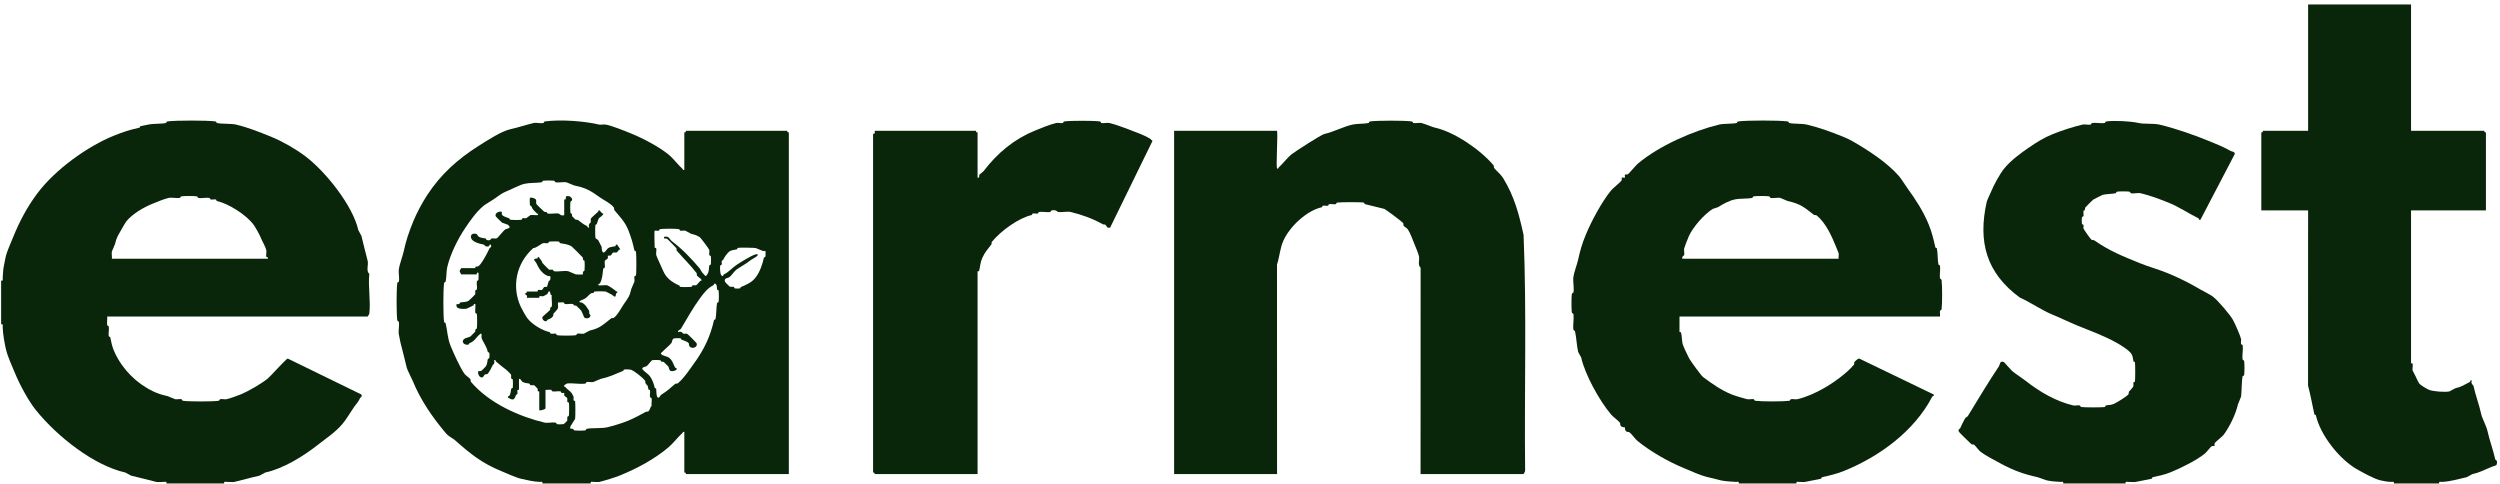
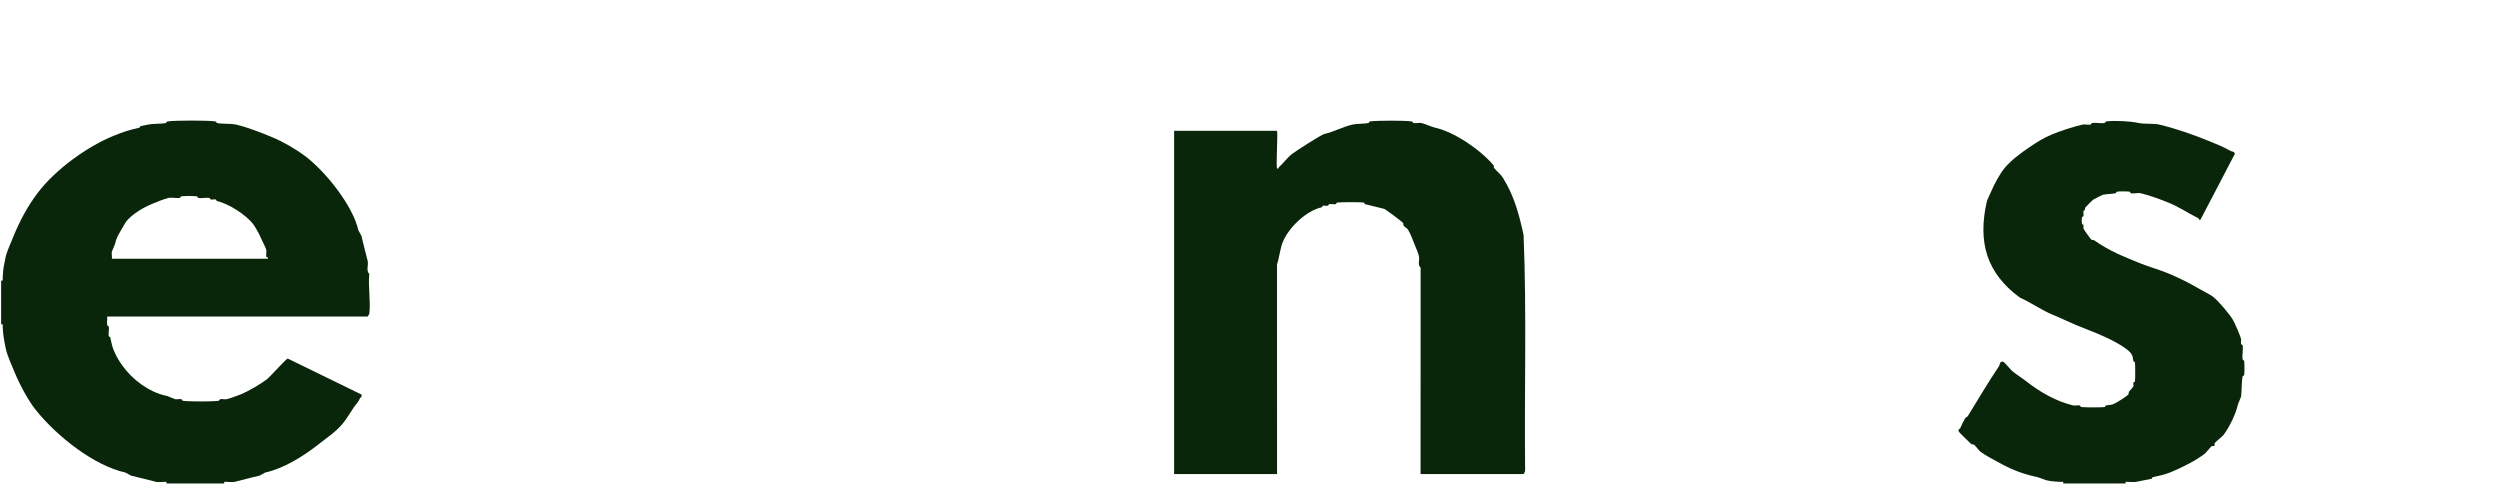
<svg xmlns="http://www.w3.org/2000/svg" width="548px" height="106px" viewBox="0 0 548 106" version="1.1">
  <title>earnest-agriculture-logo</title>
  <g id="Logos" stroke="none" stroke-width="1" fill="none" fill-rule="evenodd">
    <g id="earnest-agriculture-logo" transform="translate(0.245, 0.972)" fill="#0A260A">
      <path d="M279.686,35.912 C279.925,36.207 280.018,35.756 280.061,35.719 C280.976,34.9 281.922,33.614 282.817,32.889 C283.606,32.251 289.348,28.554 290.063,28.391 C292.188,27.909 294.165,26.802 296.215,26.339 C297.268,26.102 298.837,26.202 299.742,25.99 C299.881,25.957 299.788,25.68 300.103,25.639 C301.731,25.425 307.562,25.425 309.187,25.639 C309.504,25.68 309.412,25.957 309.55,25.99 C310.067,26.112 310.853,25.873 311.367,25.997 C312.138,26.183 313.58,26.852 314.336,27.017 C318.417,27.915 324.138,31.703 327.158,35.281 C327.258,35.401 327.167,35.735 327.267,35.859 C327.843,36.562 328.717,37.227 329.208,38.019 C331.727,42.072 332.744,46.1 333.723,50.522 C334.427,67.511 333.866,84.996 334.063,102.199 C334.093,102.306 333.751,102.949 333.708,102.949 L311.142,102.949 L311.155,57.705 C310.476,57.096 310.925,56.158 310.813,55.311 C310.738,54.735 310.056,53.163 309.832,52.617 C309.429,51.628 308.98,50.3 308.352,49.305 C308.237,49.122 307.594,48.718 307.436,48.513 C307.336,48.382 307.426,48.059 307.326,47.937 C306.96,47.49 303.426,44.869 303.159,44.809 C301.713,44.48 300.469,44.119 298.949,43.776 C298.823,43.746 298.846,43.472 298.717,43.441 C298.14,43.303 293.649,43.329 292.924,43.424 C292.607,43.465 292.7,43.742 292.561,43.774 C292.125,43.878 291.521,43.679 291.087,43.783 C290.958,43.814 290.98,44.088 290.853,44.118 C290.501,44.197 290.069,44.044 289.718,44.124 C289.593,44.153 289.615,44.432 289.485,44.461 C286.203,45.182 282.488,48.644 281.07,51.79 C280.323,53.449 280.255,55.255 279.673,57.021 L279.686,102.949 L257.12,102.949 L257.12,27.704 L279.686,27.704 C279.884,28.73 279.428,35.594 279.686,35.912" id="Fill-1" />
-       <path d="M214.039,37.964 C214.588,38.073 214.291,37.649 214.431,37.326 C214.46,37.26 215.235,36.692 215.352,36.542 C218.444,32.497 222.091,29.505 226.634,27.647 C228.012,27.082 229.789,26.348 231.251,25.997 C231.685,25.894 232.289,26.092 232.727,25.99 C232.864,25.957 232.773,25.679 233.089,25.638 C234.481,25.456 239.414,25.456 240.806,25.638 C241.121,25.679 241.028,25.957 241.168,25.99 C241.684,26.112 242.47,25.873 242.984,25.997 C243.972,26.236 245.96,26.913 246.918,27.305 C248.746,28.052 250.075,28.382 251.934,29.473 C252.031,29.53 252.071,29.809 252.328,29.76 L252.336,30.012 L243.101,48.91 C242.374,49.158 242.355,48.488 242.022,48.281 C241.879,48.191 241.637,48.266 241.535,48.208 C239.246,46.926 236.817,46.062 234.437,45.492 C233.731,45.324 232.501,45.604 231.722,45.502 C231.431,45.464 231.422,44.98 230.352,45.134 C230.034,45.181 230.13,45.452 229.991,45.484 C229.356,45.633 228.309,45.386 227.618,45.476 C227.301,45.517 227.393,45.798 227.257,45.828 C226.903,45.906 226.471,45.754 226.122,45.834 C225.995,45.862 226.019,46.142 225.889,46.171 C223.127,46.777 219.14,49.606 217.171,52.041 C217.071,52.164 217.162,52.486 217.06,52.617 C216.264,53.66 215.667,54.249 215.081,55.552 C214.599,56.625 214.655,57.328 214.384,58.374 C214.336,58.555 214.039,58.467 214.039,58.486 L214.039,102.948 L191.472,102.948 C191.458,102.948 191.502,102.758 191.412,102.668 C191.321,102.577 191.13,102.621 191.13,102.606 L191.13,28.388 C191.13,28.341 191.696,28.493 191.472,27.704 L213.697,27.704 C213.711,27.704 213.667,27.894 213.757,27.984 C213.848,28.076 214.039,28.031 214.039,28.046 L214.039,37.964 Z" id="Fill-3" />
-       <path d="M528.258,0 L528.258,27.704 L544.329,27.704 C544.342,27.704 544.299,27.895 544.389,27.984 C544.479,28.074 544.671,28.032 544.671,28.046 L544.671,45.147 L528.258,45.147 L528.258,78.665 C528.258,78.683 528.553,78.594 528.603,78.777 C528.711,79.178 528.5,79.825 528.603,80.258 C528.622,80.332 529.168,81.306 529.227,81.458 C529.325,81.719 529.902,82.9 530.023,83.057 C530.348,83.485 531.634,84.222 532.164,84.462 C532.973,84.83 535.724,85.05 536.689,84.817 C536.767,84.799 537.87,84.157 537.948,84.139 C539.393,83.819 539.885,83.373 541.119,82.762 C541.353,82.646 541.126,82.303 541.592,82.428 C541.276,83.125 541.919,83.505 541.932,83.57 C542.405,85.722 543.166,87.663 543.646,89.836 C543.844,90.731 544.778,92.433 545.01,93.488 C545.492,95.685 546.217,97.49 546.725,99.754 C546.751,99.866 547.266,99.834 547.054,100.771 C546.975,101.122 546.328,101.208 546.095,101.296 C544.495,101.909 543.517,102.55 541.71,102.951 C541.63,102.967 540.53,103.613 540.451,103.631 C538.71,104.015 536.865,104.596 535.003,104.658 C534.673,104.67 534.318,104.486 534.414,105 L524.497,105 C524.593,104.486 524.237,104.67 523.907,104.658 C522.929,104.626 522.408,104.508 521.536,104.315 C520.228,104.026 517.908,102.736 516.489,101.939 C512.49,99.692 508.336,94.308 507.399,90.067 C507.371,89.938 507.091,89.966 507.061,89.836 C506.606,87.777 506.23,85.613 505.679,83.55 L505.692,45.147 L495.435,45.147 L495.435,28.046 C495.435,28.032 495.625,28.074 495.715,27.984 C495.806,27.895 495.762,27.704 495.777,27.704 L505.692,27.704 L505.692,0 L528.258,0 Z" id="Fill-5" />
      <path d="M452.011,105.001 C452.107,104.483 451.749,104.67 451.42,104.659 C450.393,104.62 449.311,104.526 448.366,104.314 C448.136,104.262 446.696,103.696 446.425,103.636 C443.395,102.968 441.044,102.146 438.19,100.571 C436.959,99.892 435.009,98.901 433.944,98.105 C433.5,97.774 432.919,96.888 432.468,96.505 C432.349,96.404 432.008,96.496 431.892,96.396 C431.568,96.113 429.155,93.785 429.108,93.594 C428.96,92.992 429.354,93.053 429.388,92.975 C429.631,92.41 430.191,91.252 430.525,90.69 C430.604,90.56 431.018,90.372 431.099,90.239 C433.357,86.567 435.521,82.893 437.937,79.295 C438.134,79.002 438.1,77.998 438.977,78.375 C439.104,78.428 440.488,80.061 440.781,80.319 C441.446,80.903 443.032,81.916 443.751,82.482 C446.938,84.992 450.462,87.007 454.181,87.895 C454.614,88 455.217,87.801 455.655,87.903 C455.793,87.935 455.701,88.214 456.018,88.255 C456.675,88.34 460.6,88.364 461.126,88.237 C461.256,88.206 461.232,87.931 461.359,87.903 C462.068,87.744 462.385,87.885 463.15,87.54 C463.785,87.254 465.956,85.926 466.316,85.452 C466.416,85.322 466.328,85.02 466.428,84.875 C466.581,84.656 467.329,83.961 467.393,83.675 C467.451,83.423 467.345,83.137 467.399,82.885 C467.429,82.754 467.704,82.782 467.735,82.653 C467.814,82.33 467.814,78.763 467.735,78.44 C467.704,78.309 467.429,78.337 467.399,78.207 C467.301,77.756 467.273,77.093 467.001,76.665 C466.406,75.732 464.617,74.671 463.781,74.202 C460.865,72.565 458.141,71.624 455.143,70.4 C453.398,69.686 451.615,68.8 449.674,68.004 C447.284,67.024 445,65.378 442.491,64.246 C435.163,58.87 433.261,52.043 435.26,43.211 C435.339,42.863 436.047,41.425 436.225,40.987 C436.818,39.533 438.13,37.132 439.073,35.967 C440.498,34.205 442.72,32.585 444.435,31.411 C446.276,30.149 447.715,29.245 449.674,28.445 C451.687,27.622 454.16,26.838 456.231,26.34 C456.746,26.216 457.531,26.454 458.049,26.331 C458.187,26.299 458.094,26.022 458.411,25.98 C459.189,25.879 460.215,26.106 460.998,26.007 C461.325,25.966 461.162,25.68 461.487,25.639 C463.355,25.403 466.886,25.603 468.54,25.989 C469.668,26.253 471.879,26.047 473.092,26.34 C476.87,27.248 480.671,28.595 484.207,30.04 C485.874,30.721 487.069,31.2 488.741,32.133 C488.943,32.246 489.556,32.214 489.637,32.75 L482.096,47.194 C481.67,47.325 481.84,46.971 481.625,46.865 C479.496,45.811 477.332,44.355 475.205,43.494 C473.077,42.633 471.055,41.883 468.99,41.388 C468.394,41.246 467.43,41.522 466.83,41.38 C466.693,41.348 466.785,41.071 466.469,41.03 C465.965,40.963 464.385,40.963 463.881,41.03 C463.566,41.071 463.657,41.348 463.518,41.38 C462.773,41.557 461.57,41.528 460.678,41.73 C460.557,41.758 458.744,42.692 458.562,42.807 C458.458,42.872 456.918,44.414 456.853,44.515 C456.772,44.642 456.819,44.89 456.74,45.09 C456.718,45.149 456.486,45.154 456.461,45.266 C456.38,45.616 456.53,46.045 456.452,46.399 C456.423,46.533 456.143,46.443 456.102,46.759 C456.066,47.03 456.06,47.867 456.118,48.107 C456.149,48.236 456.426,48.212 456.454,48.342 C456.51,48.592 456.402,48.88 456.46,49.132 C456.495,49.288 457.973,51.403 458.22,51.59 C458.349,51.689 458.651,51.601 458.794,51.701 C462.266,54.118 465.209,55.243 468.82,56.718 C470.81,57.53 472.837,58.057 474.863,58.885 C477.35,59.901 479.764,61.109 482.244,62.573 C482.919,62.972 484.195,63.575 484.782,64.013 C485.945,64.883 488.621,68.056 489.22,69.15 C489.731,70.083 490.826,72.6 490.987,73.309 C491.067,73.66 490.913,74.092 490.993,74.444 C491.021,74.571 491.297,74.549 491.328,74.678 C491.515,75.46 491.208,76.863 491.319,77.735 C491.358,78.063 491.646,77.899 491.687,78.226 C491.759,78.801 491.761,80.585 491.687,81.156 C491.646,81.473 491.367,81.38 491.335,81.519 C491.124,82.423 491.143,84.815 491.003,85.945 C490.987,86.075 490.33,87.574 490.308,87.674 C489.855,89.744 488.489,92.583 487.174,94.344 C486.906,94.704 485.324,95.939 485.227,96.155 C485.131,96.369 485.217,96.739 485.171,96.786 C485.125,96.832 484.754,96.746 484.54,96.842 C484.394,96.907 483.346,98.225 483.072,98.447 C481.156,99.998 477.708,101.667 475.547,102.549 C474.222,103.09 473.017,103.328 471.616,103.634 C471.487,103.664 471.513,103.939 471.383,103.97 C470.274,104.237 469.055,104.393 467.964,104.654 C467.556,104.753 466.769,104.644 466.279,104.659 C465.95,104.669 465.592,104.485 465.688,105.001 L452.011,105.001 Z" id="Fill-8" />
-       <path d="M368.584,55.749 L402.775,55.749 C402.727,55.359 402.858,54.862 402.772,54.498 C402.737,54.354 402.246,53.195 402.149,52.958 C401.26,50.784 399.97,47.867 397.935,46.228 C397.81,46.128 397.487,46.219 397.359,46.117 C395.159,44.388 394.371,43.698 391.609,43.093 C391.513,43.072 390.104,42.438 390.007,42.415 C389.413,42.272 388.447,42.547 387.849,42.407 C387.71,42.375 387.803,42.096 387.486,42.055 C386.866,41.974 384.836,41.974 384.215,42.055 C383.898,42.096 383.991,42.375 383.853,42.407 C382.883,42.634 381.151,42.493 379.984,42.757 C378.722,43.04 377.506,43.712 376.395,44.407 C376.218,44.518 375.313,44.749 375.134,44.86 C373.317,45.99 370.844,48.82 369.968,50.763 C369.738,51.273 369.023,53.086 368.929,53.472 C368.826,53.906 369.025,54.513 368.922,54.948 C368.911,54.996 368.238,55.381 368.584,55.749 L368.584,55.749 Z M380.893,105 C380.989,104.483 380.631,104.671 380.302,104.658 C379.387,104.624 377.74,104.512 376.908,104.313 C376.075,104.113 375.093,103.833 374.17,103.631 C372.441,103.251 370.505,102.307 368.87,101.638 C365.481,100.251 361.577,98.021 358.722,95.711 C358.166,95.26 357.45,94.164 356.904,93.769 C356.773,93.674 356.495,93.755 356.333,93.655 C355.821,93.338 355.966,92.734 355.926,92.694 C355.887,92.656 355.283,92.8 354.966,92.289 C354.866,92.125 354.947,91.847 354.853,91.715 C354.461,91.176 353.38,90.451 352.912,89.898 C350.306,86.822 347.165,81.072 346.357,77.414 C346.341,77.334 345.697,76.233 345.679,76.155 C345.353,74.718 345.312,72.984 344.988,71.6 C344.955,71.462 344.678,71.553 344.637,71.238 C344.509,70.255 344.789,68.953 344.663,67.966 C344.622,67.638 344.336,67.802 344.295,67.475 C344.199,66.719 344.196,64.272 344.295,63.519 C344.336,63.202 344.613,63.295 344.646,63.156 C344.85,62.282 344.51,60.724 344.637,59.757 C344.766,58.767 345.449,56.991 345.673,55.975 C346.14,53.855 346.548,52.468 347.328,50.563 C348.575,47.51 350.847,43.306 352.912,40.755 C353.239,40.35 355.097,38.833 355.199,38.602 C355.296,38.382 355.215,38.002 355.249,37.965 C355.313,37.897 355.876,38.025 355.935,37.966 C355.994,37.907 355.865,37.344 355.935,37.281 C355.97,37.247 356.352,37.327 356.57,37.231 C356.781,37.138 358.337,35.267 358.722,34.942 C363.434,30.947 371.009,27.669 376.566,26.34 C377.619,26.088 379.475,26.214 380.433,25.99 C380.572,25.958 380.479,25.679 380.796,25.638 C382.722,25.386 389.663,25.386 391.59,25.638 C391.906,25.679 391.814,25.958 391.952,25.99 C392.926,26.219 394.748,26.083 395.82,26.34 C398.645,27.016 401.248,27.973 404.087,29.13 C404.708,29.382 405.415,29.747 406.051,30.114 C409.321,32.004 413.423,34.65 416.056,37.676 C416.517,38.208 417.431,39.698 417.876,40.304 C419.735,42.841 421.387,45.436 422.548,48.281 C423.224,49.932 423.592,51.485 423.977,53.239 C424.005,53.369 424.282,53.343 424.313,53.472 C424.54,54.418 424.45,56.102 424.662,56.999 C424.695,57.138 424.972,57.047 425.013,57.362 C425.115,58.142 424.888,59.168 424.986,59.95 C425.028,60.277 425.314,60.114 425.355,60.441 C425.505,61.625 425.51,65.613 425.355,66.791 C425.314,67.108 425.035,67.016 425.004,67.153 C424.948,67.392 425.063,68.405 425,68.405 L367.9,68.405 L367.9,71.824 C367.9,71.842 368.198,71.755 368.245,71.935 C368.415,72.588 368.432,73.758 368.587,74.445 C368.664,74.783 369.682,76.974 370.012,77.579 C370.319,78.139 372.605,81.33 373.083,81.688 C375.024,83.141 377.078,84.567 379.239,85.448 C380.122,85.808 381.869,86.324 382.721,86.527 C383.154,86.632 383.758,86.433 384.195,86.536 C384.333,86.568 384.24,86.845 384.557,86.887 C385.893,87.061 390.596,87.061 391.932,86.887 C392.247,86.845 392.156,86.568 392.294,86.536 C392.73,86.433 393.335,86.632 393.768,86.527 C395.705,86.064 397.594,85.221 399.5,84.154 C401.393,83.094 404.643,80.833 406.139,78.954 C406.239,78.827 406.149,78.512 406.249,78.376 C406.395,78.182 407.056,77.574 407.3,77.623 L423.633,85.506 C423.751,85.976 423.423,85.74 423.297,85.98 C419.334,93.624 411.603,99.137 404.087,102.207 C402.436,102.882 400.884,103.251 399.13,103.635 C399.001,103.663 399.027,103.939 398.897,103.971 C397.788,104.238 396.57,104.393 395.478,104.655 C395.131,104.738 394.54,104.646 394.134,104.658 C393.805,104.669 393.448,104.486 393.544,105 L380.893,105 Z" id="Fill-10" />
-       <path d="M138.083,80.09 C137.805,79.988 136.828,79.969 136.545,80.038 C136.43,80.066 136.428,80.292 136.368,80.317 C134.455,81.107 133.343,81.664 131.412,82.087 C131.317,82.108 129.907,82.742 129.81,82.765 C129.377,82.868 128.773,82.671 128.336,82.773 C128.198,82.805 128.289,83.084 127.974,83.125 C126.787,83.28 125.211,82.945 124.022,83.098 C123.984,83.104 123.46,83.433 123.444,83.462 C123.255,83.797 123.592,83.782 123.625,83.827 C123.947,84.239 124.88,84.891 125.086,85.216 C125.111,85.255 125.469,85.921 125.48,85.967 C125.536,86.219 125.43,86.506 125.486,86.757 C125.514,86.888 125.789,86.86 125.822,86.991 C125.895,87.296 125.894,90.557 125.82,90.857 C125.795,90.955 124.837,92.352 124.805,92.462 C124.569,93.261 125.039,92.916 125.351,93.036 C125.524,93.099 125.421,93.344 125.727,93.385 C126.165,93.444 127.533,93.443 127.974,93.385 C128.289,93.344 128.198,93.065 128.336,93.033 C129.459,92.77 131.582,92.996 132.888,92.684 C134.245,92.359 136.042,91.815 137.394,91.263 C138.652,90.748 140.053,90.019 141.356,89.285 C141.454,89.229 141.693,89.302 141.838,89.208 C142.264,88.934 142.212,88.318 142.592,87.996 C142.501,87.483 142.687,86.773 142.575,86.307 C142.544,86.177 142.271,86.201 142.24,86.071 C142.137,85.638 142.337,85.029 142.233,84.596 C142.202,84.468 141.926,84.493 141.897,84.362 C141.584,82.972 141.776,83.841 141.267,83.057 C141.167,82.904 141.254,82.611 141.155,82.481 C140.604,81.751 138.822,80.36 138.083,80.09 L138.083,80.09 Z M156.593,61.226 C156.167,61.097 156.337,61.449 156.122,61.557 C154.845,62.192 154.06,63.234 153.234,64.354 C151.703,66.431 150.345,68.867 149.019,71.086 C148.861,71.348 148.109,71.5 148.476,71.826 C149.14,71.518 149.474,72.15 149.533,72.165 C149.809,72.227 150.089,72.106 150.401,72.216 C150.538,72.265 152.385,74.126 152.443,74.259 C152.813,75.117 151.386,75.727 150.843,74.846 C150.745,74.685 150.824,74.434 150.726,74.277 C150.49,73.902 149.566,73.655 149.131,73.476 C149.07,73.453 149.069,73.226 148.955,73.198 C148.696,73.134 147.77,73.146 147.492,73.201 C147.11,73.274 147.042,74.062 146.968,74.165 C146.597,74.682 145.48,75.562 144.955,76.141 C144.728,76.392 144.292,76.449 145.029,76.896 C145.222,77.012 146.118,77.244 146.286,77.351 C147.128,77.892 147.362,78.881 147.716,79.556 C147.806,79.727 148.257,79.701 148.044,80.03 C147.866,80.305 147.151,80.442 146.808,80.366 C146.414,80.277 146.363,79.512 146.285,79.403 C146.242,79.344 145.322,78.417 145.26,78.377 C145.122,78.287 144.893,78.361 144.771,78.308 C144.584,78.225 144.675,78.006 144.385,77.968 C144.053,77.923 143.015,77.923 142.703,77.988 C142.58,78.012 141.709,79.145 141.499,79.294 C141.347,79.402 140.21,79.524 140.633,80.038 C140.98,80.46 141.867,81.033 142.181,81.455 C142.746,82.213 143.067,83.12 143.264,84.021 C143.294,84.151 143.57,84.124 143.6,84.254 C143.652,84.469 143.512,86.718 144.293,86.083 C144.371,86.021 144.559,85.642 144.685,85.561 C146.18,84.614 146.411,84.31 147.761,83.166 C147.881,83.064 148.221,83.157 148.338,83.056 C149.824,81.764 150.804,80.174 151.866,78.719 C154.079,75.69 155.497,72.68 156.257,69.205 C156.285,69.074 156.562,69.102 156.593,68.971 C156.816,68.042 156.735,66.329 156.943,65.443 C156.975,65.305 157.254,65.398 157.295,65.081 C157.352,64.637 157.352,63.278 157.295,62.834 C157.252,62.516 156.972,62.613 156.941,62.473 C156.835,61.984 157.036,61.729 156.593,61.226 L156.593,61.226 Z M165.442,53.41 C165.24,53.317 161.816,53.283 161.502,53.358 C161.37,53.391 161.398,53.666 161.267,53.694 C160.816,53.793 160.154,53.821 159.727,54.094 C159.205,54.427 158.461,55.497 158.249,56.035 C158.225,56.094 157.995,56.094 157.969,56.211 C157.911,56.463 158.016,56.749 157.963,57.001 C157.933,57.141 157.65,57.043 157.609,57.363 C157.548,57.829 157.55,59.685 158.221,59.515 C158.349,59.483 158.278,59.257 158.355,59.222 C159.484,58.696 160.115,57.855 161.096,57.173 C161.972,56.566 164.248,55.177 165.163,54.857 C166.1,54.53 166.005,55.017 165.43,55.348 C164.55,55.854 164.192,56.128 163.381,56.721 C162.921,57.057 161.499,57.858 161.096,58.199 C160.656,58.57 160.048,59.49 159.621,59.798 C159.361,59.985 158.318,59.953 158.7,60.839 C158.729,60.905 159.647,61.832 159.715,61.856 C160.028,61.966 160.308,61.847 160.583,61.909 C160.713,61.938 160.688,62.212 160.816,62.243 C161.04,62.296 161.726,62.296 161.948,62.242 C162.062,62.214 162.063,61.988 162.124,61.963 C163.332,61.465 164.594,60.923 165.431,59.8 C166.338,58.587 166.902,56.912 167.198,55.524 C167.228,55.384 167.509,55.481 167.552,55.163 C167.576,54.987 167.579,54.078 167.536,54.041 C167.48,53.992 167.144,54.095 166.986,54.034 C166.509,53.848 165.879,53.612 165.442,53.41 L165.442,53.41 Z M143.263,49.592 C143.126,49.724 143.263,52.826 143.263,53.355 C143.263,53.373 143.558,53.283 143.606,53.468 C143.714,53.868 143.503,54.514 143.608,54.949 C143.704,55.342 144.382,56.703 144.572,57.173 C144.83,57.813 145.365,58.993 145.711,59.458 C146.444,60.441 147.586,61.172 148.677,61.621 C148.737,61.646 148.739,61.872 148.854,61.9 C149.156,61.975 150.857,61.968 151.224,61.919 C151.542,61.878 151.445,61.598 151.585,61.567 C151.831,61.512 152.12,61.613 152.37,61.558 C152.429,61.546 153.079,60.797 153.194,60.668 C153.317,60.529 153.507,60.55 153.516,60.535 C153.691,60.243 152.755,59.727 152.549,59.458 C152.449,59.326 152.54,59.013 152.44,58.881 C151.104,57.142 149.586,55.689 148.105,53.985 C148.003,53.87 148.095,53.521 147.994,53.409 C147.767,53.158 146.086,51.411 145.951,51.354 C145.63,51.214 145.204,51.51 145.315,50.962 C146.425,50.64 146.476,51.478 147.078,51.932 C149.311,53.622 151.295,55.696 153.122,57.855 C153.388,58.169 153.41,58.584 154.074,59.186 C154.323,59.413 154.387,59.85 154.829,59.113 C155.242,58.423 155.087,57.895 155.233,57.233 C155.262,57.099 155.544,57.189 155.585,56.872 C155.624,56.566 155.631,55.448 155.567,55.183 C155.537,55.053 155.261,55.076 155.233,54.949 C155.153,54.598 155.307,54.168 155.224,53.817 C155.177,53.612 153.494,51.293 153.124,51.016 C152.612,50.632 151.855,50.413 151.243,50.275 C151.165,50.257 150.064,49.615 149.984,49.595 C149.633,49.517 149.203,49.668 148.849,49.59 C148.714,49.56 148.805,49.279 148.488,49.237 C147.745,49.141 145.275,49.141 144.533,49.237 C144.217,49.279 144.309,49.557 144.171,49.59 C143.935,49.644 143.313,49.545 143.263,49.592 L143.263,49.592 Z M119.329,84.479 L119.329,88.583 C119.329,88.658 118.246,89.147 117.961,88.925 L117.961,84.821 C117.961,84.807 117.736,84.872 117.665,84.779 C117.56,84.645 117.668,84.342 117.565,84.189 C117.538,84.149 116.94,83.52 116.894,83.504 C116.58,83.392 116.301,83.513 116.026,83.451 C115.895,83.421 115.923,83.141 115.793,83.113 C115.374,83.02 114.64,82.98 114.254,82.714 C113.996,82.534 113.939,81.986 113.516,82.086 L113.516,84.479 C113.516,84.497 113.212,84.407 113.169,84.59 C113.115,84.827 113.228,85.128 113.171,85.386 C113.144,85.501 112.913,85.502 112.891,85.561 C112.491,86.609 112.323,86.94 111.126,86.185 C111.001,85.76 111.34,85.931 111.457,85.713 C111.704,85.249 111.703,84.736 111.809,84.254 C111.837,84.123 112.114,84.151 112.145,84.02 C112.202,83.782 112.202,82.44 112.145,82.202 C112.114,82.074 111.838,82.099 111.809,81.968 C111.747,81.692 111.868,81.414 111.756,81.1 C111.732,81.032 110.823,80.165 110.727,80.089 C110.028,79.524 109.288,78.999 108.517,78.307 C108.372,78.175 108.357,77.716 108.044,78.066 C108.318,78.713 107.794,78.982 107.761,79.063 C107.629,79.406 106.852,80.855 106.62,80.999 C106.46,81.1 106.189,81.02 106.049,81.114 C105.901,81.215 105.662,81.707 105.528,81.739 C104.698,81.941 104.373,80.613 104.629,80.377 C104.666,80.342 105.045,80.42 105.263,80.324 C105.329,80.295 106.242,79.357 106.281,79.296 C106.553,78.871 106.582,78.208 106.679,77.755 C106.709,77.615 106.986,77.716 107.032,77.394 C107.066,77.167 107.067,76.601 107.015,76.387 C106.985,76.258 106.709,76.284 106.679,76.155 C106.383,74.802 105.502,73.835 105.315,73.073 C105.233,72.744 105.509,71.827 104.962,72.272 C104.01,73.047 103.925,73.767 102.63,74.277 C102.573,74.299 102.572,74.523 102.455,74.554 C101.469,74.815 100.691,73.835 101.605,73.251 C101.79,73.133 102.684,72.909 102.863,72.795 C102.924,72.757 103.848,71.833 103.888,71.771 C103.969,71.644 103.92,71.397 104,71.196 C104.023,71.137 104.25,71.134 104.278,71.021 C104.367,70.664 104.355,68.405 104.298,67.965 C104.256,67.648 103.978,67.741 103.945,67.603 C103.855,67.215 104.041,65.799 103.941,65.669 C103.477,65.547 103.704,65.88 103.466,66.003 C103.3,66.09 102.073,66.696 101.988,66.708 C101.485,66.774 99.988,66.804 99.848,66.23 C99.644,65.408 100.058,65.791 100.392,65.663 C100.551,65.601 100.521,65.356 100.641,65.33 C101.242,65.191 101.896,65.331 102.521,64.929 C102.602,64.877 103.86,63.666 103.892,63.574 C104.003,63.262 103.883,62.982 103.945,62.706 C103.975,62.577 104.249,62.602 104.28,62.472 C104.405,61.96 104.166,61.173 104.287,60.656 C104.321,60.516 104.598,60.609 104.639,60.293 C104.666,60.094 104.673,58.884 104.625,58.828 C104.482,58.663 104.156,58.874 104.284,59.17 L100.865,59.17 C100.82,59.17 100.495,58.544 100.507,58.401 C100.509,58.365 100.829,57.801 100.865,57.801 L103.942,57.801 C103.957,57.801 103.892,57.577 103.984,57.505 C104.118,57.4 104.421,57.508 104.575,57.406 C105.238,56.964 105.919,55.63 106.32,54.921 C106.563,54.49 106.822,53.951 107.035,53.497 C107.138,53.277 107.559,53.282 107.36,52.672 C106.902,52.508 107.089,52.975 106.909,53.015 C105.984,53.218 105.979,52.695 105.878,52.673 C105.217,52.529 104.305,52.334 103.653,51.932 C102.557,51.257 102.804,49.97 104.159,50.285 C104.306,50.319 104.533,50.81 104.679,50.906 C105.093,51.177 105.779,51.209 106.22,51.305 C106.349,51.333 106.32,51.606 106.452,51.64 C107.35,51.871 107.382,51.327 107.477,51.307 C107.866,51.22 108.288,51.402 108.685,51.252 C108.823,51.201 110.182,49.535 110.493,49.307 C110.588,49.236 111.222,49.158 111.452,48.9 C111.577,48.705 111.163,48.343 111.064,48.284 C110.868,48.166 109.984,47.939 109.809,47.828 C109.726,47.777 108.476,46.562 108.439,46.474 C108.056,45.582 109.523,45.241 109.753,45.492 C109.801,45.546 109.698,45.885 109.766,46.033 C109.975,46.49 110.921,46.693 111.322,46.873 C111.514,46.959 111.42,47.174 111.709,47.212 C112.076,47.261 113.775,47.27 114.083,47.196 C114.213,47.163 114.185,46.888 114.316,46.858 C114.567,46.804 114.854,46.91 115.106,46.854 C115.166,46.839 115.968,46.194 116.029,46.177 C116.369,46.093 117.512,46.26 117.618,46.171 C117.911,45.931 117.464,45.843 117.425,45.799 C116.754,45.051 116.589,45.166 116.192,44.177 C116.169,44.118 115.942,44.115 115.914,44 C115.872,43.826 115.852,42.464 115.908,42.41 C116.111,42.215 117.177,42.492 117.27,42.879 C117.336,43.15 117.217,43.43 117.327,43.738 C117.367,43.851 118.938,45.37 119.04,45.434 C119.167,45.516 119.413,45.467 119.613,45.546 C119.672,45.57 119.675,45.797 119.79,45.825 C120.412,45.978 121.475,45.728 122.16,45.818 C122.378,45.846 122.737,46.477 123.431,46.173 L123.431,42.752 C123.431,42.737 123.664,42.801 123.732,42.716 C123.95,42.447 123.359,41.795 124.673,42.077 C124.701,42.083 125.076,42.429 125.086,42.454 C125.357,43.181 124.831,42.988 124.785,43.34 C124.728,43.784 124.727,45.144 124.785,45.586 C124.824,45.877 125.043,45.784 125.126,45.972 C125.179,46.095 125.107,46.322 125.195,46.462 C125.222,46.503 125.836,47.112 125.879,47.144 C126.009,47.243 126.311,47.155 126.454,47.255 C127.223,47.791 127.511,48.154 128.428,48.574 C128.622,48.662 128.55,49.193 128.904,48.823 C128.596,48.16 129.228,47.827 129.241,47.766 C129.303,47.491 129.182,47.211 129.294,46.898 C129.33,46.799 130.616,45.66 130.824,45.471 C130.96,45.349 130.942,45.16 130.957,45.15 C131.291,44.926 131.576,45.93 131.975,45.834 C132.163,46.124 131.144,46.693 131.008,46.91 C130.896,47.09 130.658,47.915 130.553,48.169 C130.529,48.229 130.302,48.231 130.274,48.346 C130.199,48.651 130.208,50.839 130.277,51.178 C130.305,51.317 130.802,51.554 130.898,51.699 C130.961,51.796 131.614,53.052 131.633,53.133 C131.698,53.41 131.601,54.148 131.989,54.368 C132.298,54.543 132.826,53.557 133.057,53.41 C133.507,53.126 134.136,53.123 134.605,53.016 C134.769,52.981 134.627,52.499 135.053,52.675 L135.737,53.694 C135.373,53.64 135.097,54.34 134.932,54.375 C134.685,54.43 134.403,54.333 134.155,54.387 C134.009,54.42 133.74,54.971 133.641,55.015 C133.427,55.109 133.057,55.027 133.012,55.071 C132.966,55.117 133.05,55.488 132.954,55.702 C132.911,55.799 132.357,56.073 132.329,56.216 C132.236,56.675 132.418,57.253 132.317,57.684 C132.285,57.822 132.005,57.732 131.965,58.046 C131.825,59.182 131.806,60.111 131.289,61.089 C131.163,61.325 130.833,61.098 130.954,61.562 C131.087,61.664 132.496,61.473 132.885,61.568 C133.144,61.633 134.502,62.559 134.791,62.858 C134.907,62.977 135.14,62.836 135.059,63.188 C135.025,63.342 134.791,63.033 134.713,63.832 C134.655,64.407 133.933,63.651 133.889,63.632 C133.561,63.487 132.622,62.957 132.543,62.938 C132.285,62.873 130.305,62.873 130.047,62.938 C129.933,62.966 129.93,63.193 129.871,63.216 C129.67,63.296 129.424,63.247 129.297,63.328 C128.858,63.61 128.497,64.191 127.816,64.581 C127.753,64.618 126.246,65.088 126.954,65.325 C127.291,65.175 127.965,65.802 128.162,66.064 C128.205,66.12 128.882,67.091 128.896,67.161 C129.005,67.678 128.746,67.597 129.132,68.067 C129.34,68.319 128.904,68.708 128.778,68.738 C127.624,69.013 127.785,68.337 127.474,67.781 C127.335,67.535 127.21,67.205 127.138,67.09 C127.1,67.028 126.174,66.104 126.113,66.065 C125.987,65.983 125.739,66.033 125.539,65.952 C125.48,65.928 125.478,65.701 125.363,65.673 C124.893,65.557 124.181,65.747 123.677,65.681 C123.36,65.639 123.452,65.361 123.314,65.33 C122.949,65.246 122.455,65.373 122.063,65.325 C122.014,65.716 122.147,66.21 122.059,66.574 C121.983,66.882 121.255,67.544 121.093,67.775 C120.993,67.918 121.081,68.22 120.983,68.35 C120.602,68.85 120.24,68.901 119.811,69.103 C119.616,69.195 119.715,69.42 119.414,69.447 C118.985,69.486 118.537,68.973 118.648,68.527 C118.682,68.388 120.137,67.237 120.299,66.984 C120.381,66.857 120.331,66.609 120.412,66.409 C120.436,66.35 120.663,66.347 120.691,66.232 C120.85,65.586 120.595,64.453 120.692,63.734 C120.229,63.742 120.477,62.602 120.016,62.936 C119.985,62.957 119.824,63.417 119.616,63.56 C119.578,63.586 118.912,63.944 118.868,63.955 C118.61,64.012 118.309,63.899 118.072,63.953 C117.889,63.996 117.979,64.3 117.961,64.3 L115.225,64.3 C115.475,63.701 114.895,63.594 114.88,63.53 C114.802,63.169 115.035,63.328 115.161,63.21 C115.253,63.122 115.211,62.932 115.225,62.932 L117.619,62.932 C117.637,62.932 117.545,62.63 117.73,62.585 C117.963,62.531 118.262,62.638 118.521,62.584 C118.663,62.554 118.935,62 119.034,61.956 C119.248,61.862 119.619,61.944 119.663,61.9 C119.711,61.85 119.921,60.914 120.028,60.68 C120.115,60.488 120.319,60.588 120.367,60.29 C120.54,59.216 120.197,59.655 119.804,59.505 C118.529,59.017 117.764,57.708 117.261,56.576 C117.242,56.532 116.486,55.808 117.06,55.752 C117.884,55.671 117.507,55.522 117.635,55.429 C117.952,55.198 117.946,55.589 118.035,55.673 C118.617,56.23 118.501,56.47 118.7,56.722 C118.8,56.849 120.036,58.116 120.135,58.138 C120.387,58.192 120.675,58.091 120.921,58.146 C121.062,58.177 120.965,58.457 121.283,58.5 C122.153,58.613 123.555,58.302 124.34,58.489 C124.435,58.511 125.847,59.144 125.943,59.166 C126.119,59.209 127.481,59.228 127.533,59.167 C127.58,59.113 127.478,58.777 127.54,58.617 C127.605,58.444 127.848,58.548 127.89,58.24 C127.934,57.91 127.94,56.492 127.87,56.212 C127.842,56.097 127.615,56.094 127.592,56.035 C127.512,55.835 127.561,55.587 127.48,55.46 C127.388,55.319 125.231,53.159 125.088,53.068 C124.202,52.499 123.385,52.52 122.521,52.325 C122.395,52.297 122.418,52.022 122.289,51.991 C122,51.921 120.596,51.93 120.257,51.974 C119.941,52.016 120.03,52.296 119.896,52.325 C119.543,52.403 119.114,52.251 118.763,52.334 C118.477,52.4 117.226,53.454 116.646,53.41 C112.88,56.769 111.897,61.82 113.874,66.207 C114.105,66.72 115.007,68.326 115.28,68.692 C116.375,70.16 118.613,71.47 120.238,71.827 C120.367,71.855 120.344,72.135 120.47,72.163 C120.821,72.243 121.251,72.092 121.606,72.169 C121.74,72.2 121.649,72.48 121.967,72.521 C122.709,72.619 125.18,72.619 125.922,72.521 C126.237,72.48 126.146,72.203 126.284,72.17 C126.721,72.067 127.327,72.266 127.758,72.163 C127.838,72.144 128.939,71.501 129.019,71.485 C131.343,70.971 131.965,70.154 133.743,68.801 C133.875,68.701 134.197,68.791 134.319,68.69 C135.296,67.893 135.824,66.671 136.48,65.722 C137.407,64.379 137.774,64.015 138.137,62.364 C138.157,62.268 138.792,60.859 138.815,60.764 C138.894,60.411 138.741,59.979 138.82,59.629 C138.85,59.502 139.124,59.524 139.155,59.394 C139.282,58.868 139.258,54.941 139.173,54.284 C139.131,53.967 138.85,54.059 138.82,53.923 C138.415,52.082 138.139,51.184 137.507,49.536 C136.797,47.681 135.653,46.581 134.428,45.093 C134.326,44.97 134.418,44.641 134.318,44.516 C133.526,43.539 132.294,43.008 131.35,42.355 C130.22,41.573 129.352,40.905 128.162,40.416 C127.237,40.035 126.565,39.884 125.599,39.673 C125.499,39.651 124.009,38.995 123.87,38.977 C123.192,38.889 122.305,39.089 121.625,39.004 C121.298,38.962 121.462,38.676 121.134,38.635 C120.676,38.576 119.35,38.576 118.89,38.635 C118.562,38.676 118.726,38.962 118.399,39.004 C117.131,39.164 115.921,39.049 114.658,39.335 C113.651,39.564 111.79,40.575 110.724,40.985 C109.728,41.368 108.871,42.093 107.991,42.697 C107.503,43.03 106.113,43.829 105.705,44.176 C104.118,45.521 102.913,47.274 101.835,48.854 C100.05,51.472 98.47,54.738 97.791,57.577 C97.593,58.408 97.635,59.938 97.442,60.762 C97.41,60.901 97.131,60.808 97.09,61.125 C96.892,62.638 96.892,68.012 97.09,69.528 C97.131,69.843 97.41,69.752 97.442,69.89 C97.85,71.637 97.828,73.13 98.528,74.847 C99.121,76.301 100.619,79.683 101.603,81.005 C101.849,81.336 102.586,81.801 102.862,82.139 C102.962,82.263 102.871,82.597 102.971,82.715 C107.043,87.522 113.769,90.383 119.103,91.658 C119.731,91.808 120.788,91.559 121.476,91.649 C121.793,91.69 121.7,91.969 121.839,92 C122.1,92.06 123.033,92.053 123.307,91.997 C123.359,91.986 124.047,91.327 124.065,91.279 C124.177,90.966 124.057,90.688 124.118,90.411 C124.149,90.269 124.429,90.368 124.47,90.048 C124.523,89.643 124.535,87.668 124.454,87.333 C124.423,87.203 124.147,87.228 124.118,87.099 C124.056,86.823 124.175,86.546 124.065,86.231 C124.047,86.182 123.515,85.874 123.482,85.8 C123.387,85.586 123.469,85.214 123.425,85.169 C123.363,85.109 123.031,85.218 122.88,85.157 C122.716,85.091 122.75,84.855 122.629,84.826 C122.16,84.709 121.445,84.901 120.941,84.835 C120.624,84.793 120.716,84.515 120.579,84.482 C120.213,84.398 119.721,84.527 119.329,84.479 L119.329,84.479 Z M118.645,105 C118.739,104.485 118.384,104.67 118.055,104.658 C116.685,104.612 115.262,104.256 113.974,103.973 C112.833,103.722 110.824,102.782 109.7,102.322 C105.366,100.549 102.972,98.597 99.444,95.48 C99.024,95.108 98.108,94.719 97.501,94.003 C94.521,90.489 91.928,86.689 90.208,82.482 C89.934,81.815 89.024,80.139 88.901,79.574 C88.489,77.716 87.965,75.897 87.534,74.101 C87.396,73.524 87.325,72.944 87.192,72.392 C87.024,71.689 87.3,70.456 87.201,69.675 C87.16,69.348 86.874,69.513 86.833,69.186 C86.645,67.699 86.64,62.603 86.833,61.125 C86.874,60.808 87.152,60.901 87.185,60.762 C87.351,60.049 87.073,58.83 87.175,58.047 C87.304,57.057 87.987,55.279 88.211,54.265 C88.769,51.731 89.318,50.082 90.323,47.597 C91.023,45.865 92.301,43.455 93.399,41.781 C96.387,37.22 100.06,33.936 104.572,31.068 C106.435,29.884 109.648,27.791 111.58,27.364 C113.348,26.973 115.054,26.394 116.711,25.997 C117.305,25.854 118.271,26.13 118.869,25.99 C119.008,25.958 118.915,25.679 119.232,25.638 C122.781,25.175 127.971,25.589 131.07,26.332 C131.465,26.426 132.003,26.27 132.419,26.322 C133.675,26.478 136.959,27.827 138.19,28.329 C140.729,29.368 144.169,31.175 146.286,32.89 C147.297,33.708 148.355,35.139 149.384,36.06 C149.461,36.128 149.37,36.376 149.759,36.255 L149.759,28.046 C149.759,28.031 149.949,28.074 150.04,27.984 C150.13,27.894 150.086,27.704 150.101,27.704 L172.325,27.704 C172.34,27.704 172.295,27.894 172.387,27.984 C172.477,28.074 172.667,28.031 172.667,28.046 L172.667,102.948 L150.101,102.948 C150.086,102.948 150.13,102.758 150.04,102.668 C149.949,102.577 149.759,102.621 149.759,102.606 L149.759,93.714 C149.37,93.593 149.461,93.839 149.384,93.907 C148.33,94.85 147.324,96.199 146.286,97.079 C143.169,99.72 139.273,101.769 135.685,103.233 C134.578,103.685 132.266,104.394 131.178,104.655 C130.832,104.737 130.241,104.646 129.834,104.658 C129.505,104.668 129.148,104.485 129.244,105 L118.645,105 Z" id="Fill-12" />
      <path d="M24.276,55.749 L58.467,55.749 C58.644,55.301 58.164,55.477 58.122,55.297 C58.025,54.87 58.227,54.249 58.122,53.814 C57.96,53.144 57.107,51.662 56.816,50.905 C56.61,50.37 55.668,48.726 55.335,48.279 C53.645,46.015 49.752,43.631 47.301,43.093 C47.171,43.065 47.195,42.785 47.068,42.755 C46.718,42.676 46.287,42.827 45.933,42.749 C45.797,42.72 45.889,42.438 45.572,42.397 C44.88,42.307 43.834,42.556 43.199,42.407 C43.06,42.375 43.153,42.096 42.836,42.055 C42.205,41.972 40.199,41.975 39.565,42.055 C39.238,42.096 39.402,42.382 39.076,42.423 C38.386,42.51 37.328,42.264 36.703,42.415 C35.575,42.684 34.172,43.287 33.109,43.721 C31.195,44.505 28.782,45.898 27.408,47.594 C27.209,47.842 26.508,49.108 26.312,49.45 C25.603,50.679 25.256,51.195 24.957,52.555 C24.936,52.65 24.303,54.06 24.28,54.156 C24.174,54.601 24.344,55.265 24.276,55.749 L24.276,55.749 Z M0,60.538 C0.517,60.633 0.33,60.276 0.342,59.947 C0.38,58.918 0.475,57.837 0.687,56.892 C0.787,56.447 0.896,55.736 1.029,55.182 C1.278,54.152 2.243,51.979 2.678,50.906 C4.04,47.534 5.756,44.329 7.92,41.439 C11.898,36.121 18.996,31.084 24.674,28.788 C26.814,27.921 28.15,27.492 30.313,27.018 C30.445,26.988 30.418,26.713 30.548,26.682 C31.121,26.543 31.705,26.472 32.257,26.34 C33.311,26.088 35.167,26.214 36.125,25.99 C36.264,25.958 36.171,25.679 36.488,25.638 C38.355,25.395 45.072,25.395 46.94,25.638 C47.256,25.679 47.164,25.958 47.302,25.99 C48.355,26.237 50.417,26.076 51.512,26.34 C54.125,26.969 56.756,28.011 59.207,29.013 C61.709,30.038 64.48,31.628 66.62,33.23 C71.208,36.666 77.142,44.226 78.301,49.476 C78.319,49.556 78.963,50.657 78.98,50.735 C79.39,52.594 79.916,54.413 80.347,56.209 C80.563,57.116 79.95,58.389 80.705,59.073 C80.412,61.796 81.048,65.177 80.705,67.814 C80.7,67.848 80.385,68.405 80.35,68.405 L23.25,68.405 C23.314,68.975 23.166,69.665 23.237,70.212 C23.278,70.527 23.557,70.436 23.589,70.574 C23.719,71.13 23.501,72.006 23.579,72.606 C23.62,72.923 23.902,72.831 23.931,72.967 C24.255,74.444 24.314,75.076 24.978,76.467 C26.687,80.061 29.709,83.09 33.311,84.804 C34.443,85.344 35.258,85.584 36.469,85.849 C36.569,85.871 38.066,86.529 38.197,86.545 C38.613,86.596 39.147,86.442 39.545,86.536 C39.683,86.568 39.59,86.845 39.907,86.887 C41.302,87.07 46.229,87.07 47.623,86.887 C47.939,86.845 47.847,86.568 47.986,86.536 C48.384,86.442 48.918,86.596 49.333,86.545 C49.896,86.476 51.938,85.718 52.599,85.448 C54.128,84.823 57.023,83.156 58.414,82.03 C59.06,81.507 62.476,77.657 62.829,77.623 L78.983,85.506 C79.194,86.08 78.73,86.173 78.699,86.246 C78.288,87.212 77.863,87.518 77.328,88.296 C76.595,89.363 75.654,90.971 74.824,91.95 C73.261,93.795 71.217,95.123 69.463,96.506 C66.161,99.106 61.888,101.728 57.9,102.608 C57.82,102.626 56.721,103.271 56.643,103.289 C54.784,103.699 52.965,104.225 51.17,104.655 C50.761,104.753 49.974,104.645 49.485,104.658 C49.156,104.669 48.798,104.484 48.894,105 L36.243,105 C36.339,104.484 35.981,104.669 35.652,104.658 C35.163,104.645 34.376,104.753 33.967,104.655 C32.172,104.225 30.353,103.699 28.494,103.289 C28.416,103.271 27.315,102.626 27.237,102.608 C20.423,101.106 12.328,94.783 7.578,88.872 C5.944,86.841 4.012,83.199 3.02,80.773 C2.347,79.128 1.421,77.212 1.029,75.471 C0.7,74.007 0.399,72.258 0.342,70.706 C0.33,70.377 0.517,70.019 0,70.115 L0,60.538 Z" id="Fill-14" />
    </g>
  </g>
</svg>